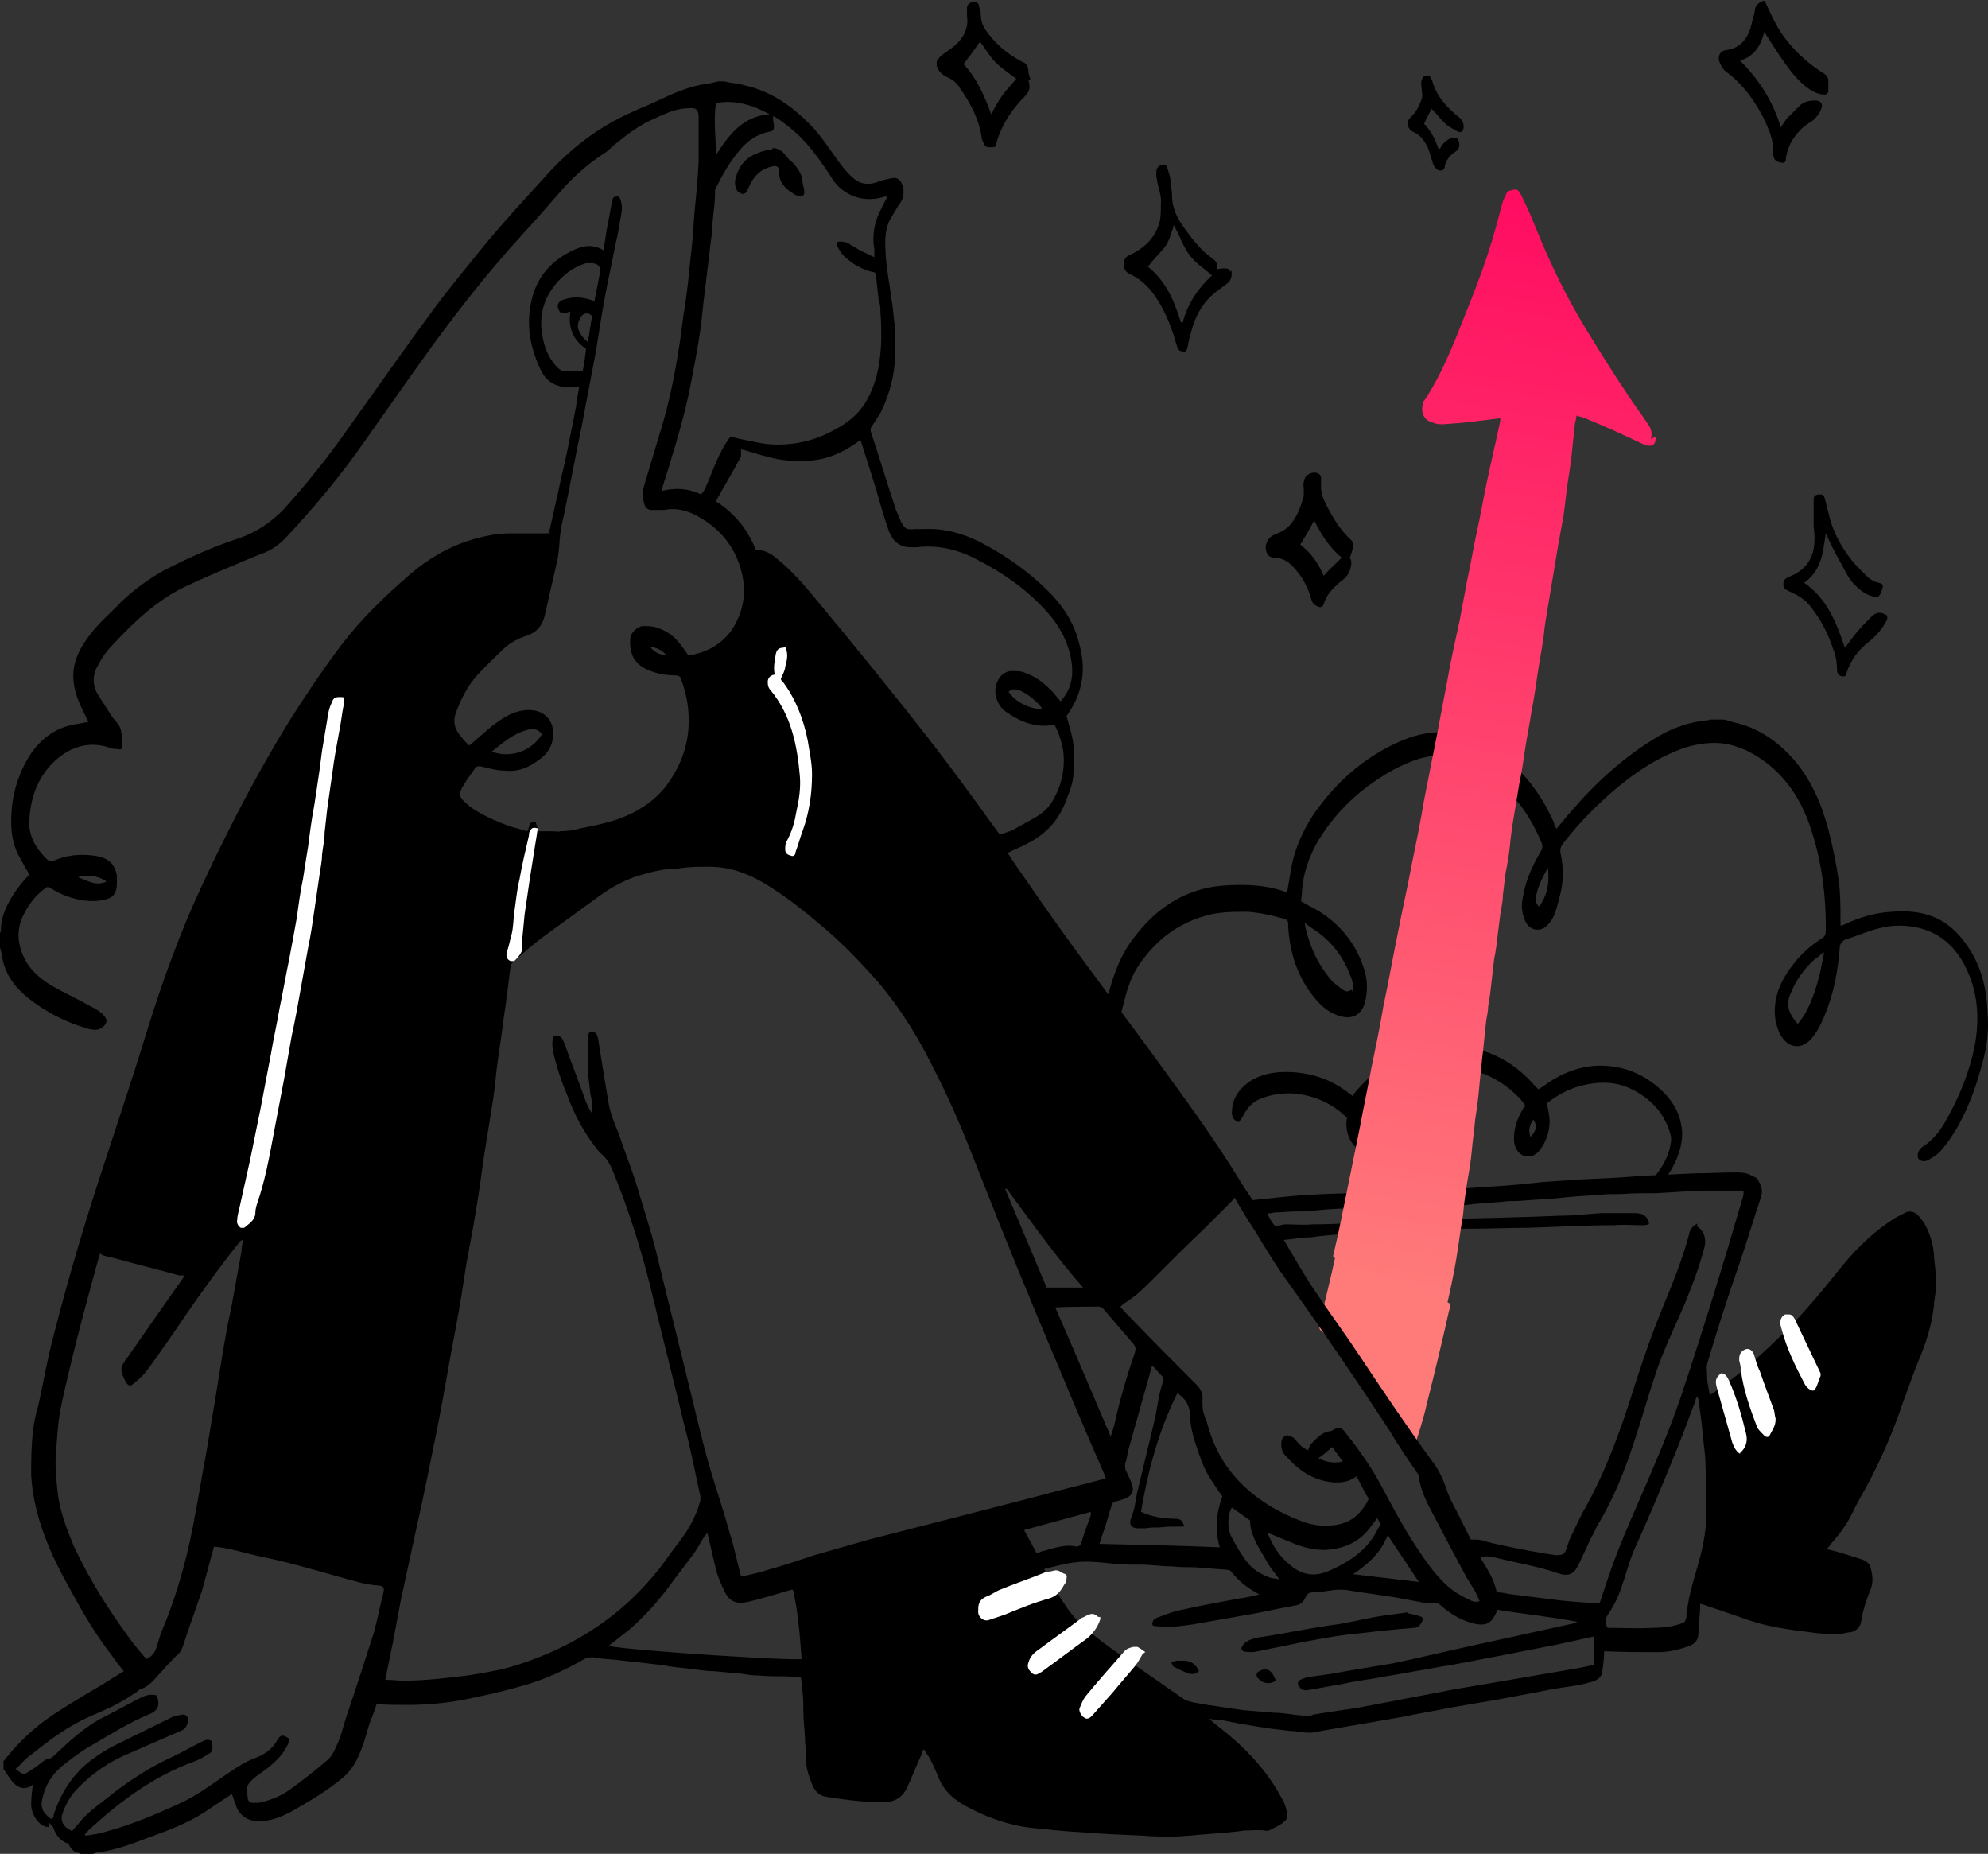
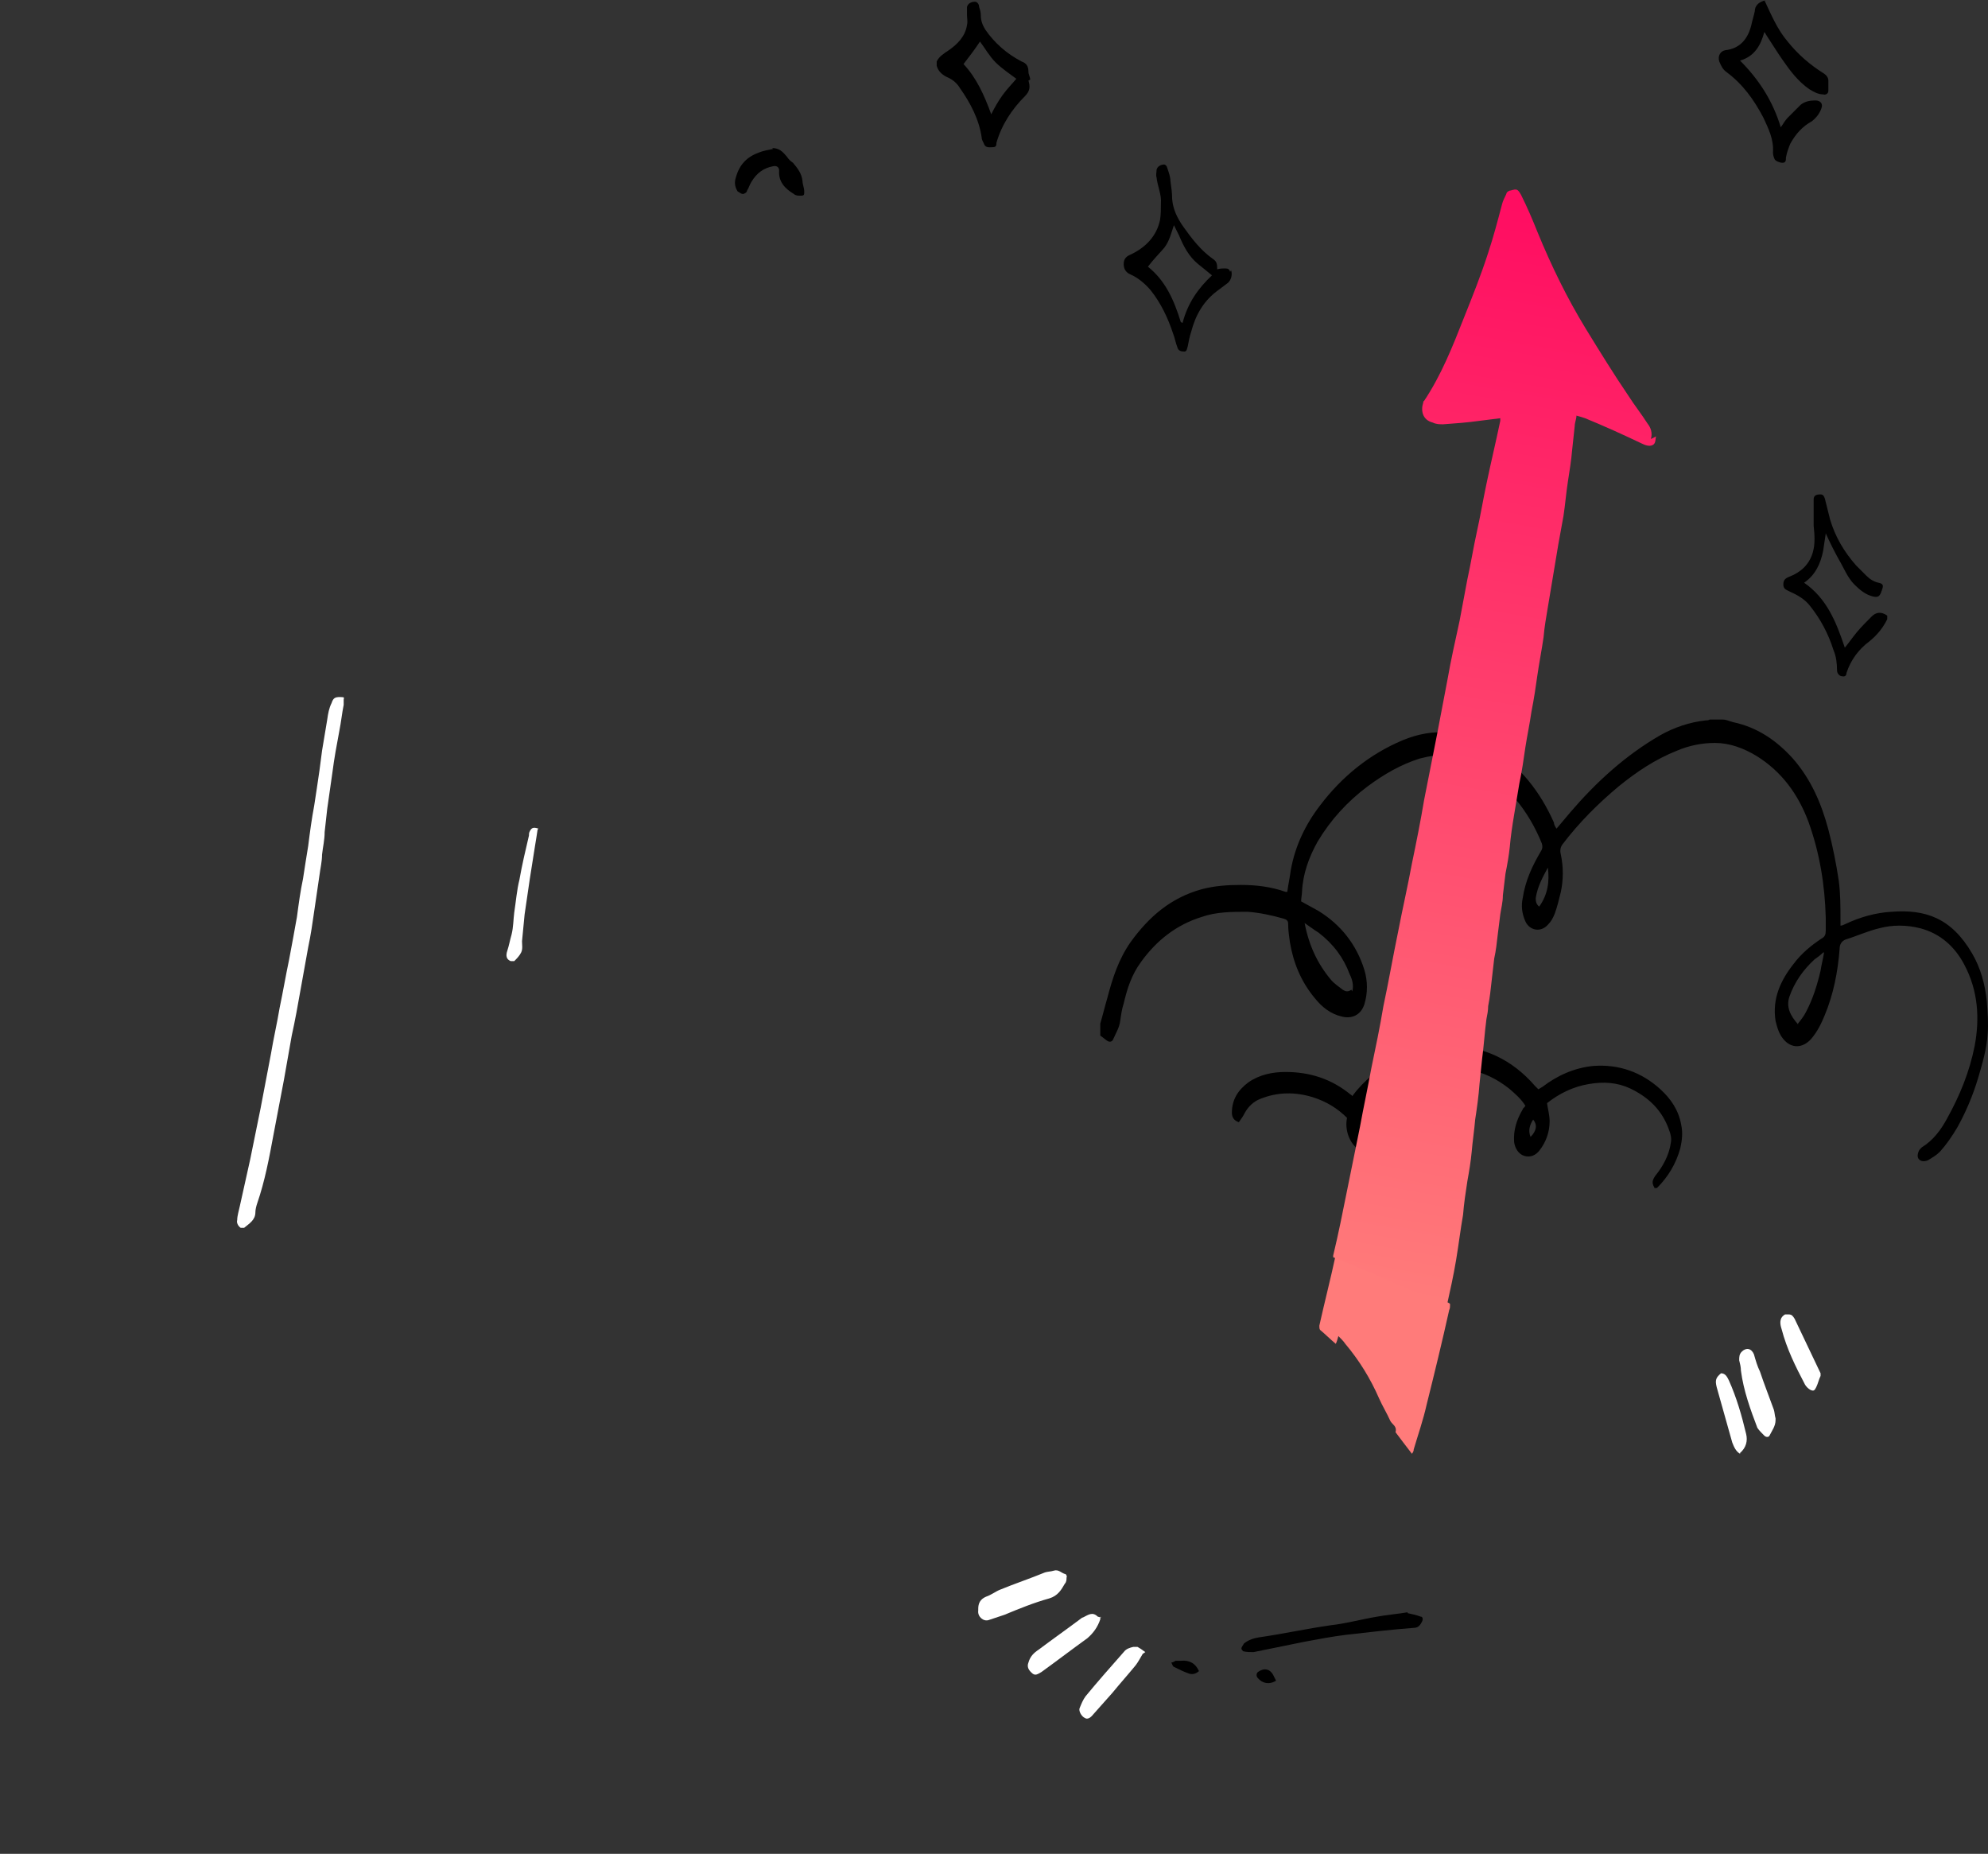
<svg xmlns="http://www.w3.org/2000/svg" id="Calque_2" width="229.64" height="214.1" viewBox="0 0 229.64 214.1">
  <rect x="0" y="0" width="229.64" height="214.1" fill="#333333" stroke="none" />
  <defs>
    <linearGradient id="Dégradé_sans_nom" x1="160.07" y1="64.63" x2="182.37" y2="191.12" gradientTransform="translate(0 213.89) scale(1 -1)" gradientUnits="userSpaceOnUse">
      <stop offset="0" stop-color="#ff7b7a" />
      <stop offset="1" stop-color="#ff0b61" />
    </linearGradient>
  </defs>
  <g id="Calque_2-2">
    <g id="_Layer_">
      <path d="M203.8,0c.8,1.7,1.5,3.4,2.7,4.8,1.2,1.5,2.6,2.7,4.2,3.7.3.2.5.5.5.8v1.2c0,.3-.3.5-.6.4-.6,0-1.1-.3-1.6-.6-1.3-.9-2.2-2.1-3.1-3.4-.7-1-1.3-2-1.9-2.9,0,0-.1-.2-.2-.3-.4,1.5-1.1,2.8-2.8,3.3,2.2,2.2,3.8,4.7,4.7,7.7.3-.4.5-.8.8-1.1l1.5-1.5c.5-.4,1.1-.5,1.7-.5s.9.4.7.9c-.2.6-.6,1.1-1.1,1.5-1.1.6-1.9,1.5-2.5,2.6-.2.5-.4,1-.5,1.6,0,.3,0,.6-.4.6-.3,0-.8-.2-.9-.4-.1-.2-.2-.5-.2-.8.1-1.5-.5-2.7-1.1-4-1.1-2.1-2.4-3.9-4.3-5.3-.4-.3-.6-.7-.8-1.2-.2-.6.1-1.2.7-1.3,1.7-.2,2.6-1.3,3-2.9.1-.5.3-1.1.4-1.6,0-.6.4-1,1-1.2h.2l-.1-.1Z" />
      <path d="M119,9.2c0-.3-.2-.6-.2-.9,0-.6-.2-1-.8-1.2-1.7-.9-3.1-2.1-4.2-3.7-.3-.5-.5-1-.5-1.6,0-.4-.1-.7-.2-1,0-.3-.2-.6-.5-.6-.4,0-.8.2-.9.6v.9c0,.4.1.8,0,1.2-.2,1.3-1.1,2.2-2.1,2.9-.6.4-1.1.7-1.4,1.3v.5c.2.7.7,1.1,1.4,1.4.6.3,1,.7,1.3,1.2,1.2,1.7,2.2,3.6,2.5,5.7,0,.3.2.5.3.8.2.4.6.3,1,.3s.4-.3.4-.5c.6-2.1,1.8-3.9,3.3-5.4.6-.6.6-1.1.4-1.8h0l.2-.1ZM115.8,11c-.5.7-.9,1.4-1.3,2.2-.8-2.2-1.7-4.2-3.2-5.8.7-.9,1.3-1.7,1.9-2.6.6.8,1.1,1.7,1.8,2.4.7.7,1.6,1.3,2.4,1.9-.5.6-1.1,1.2-1.6,1.9h0Z" />
      <path d="M218.1,71.3c-.5,1.1-1.2,2-2.2,2.8-1.2.9-2.1,2.1-2.6,3.6,0,.2-.1.5-.5.4-.3,0-.6-.3-.6-.7,0-.8-.1-1.6-.4-2.3-.6-1.9-1.5-3.6-2.7-5.1-.6-.8-1.5-1.3-2.4-1.7-.4-.2-.7-.3-.7-.8s.2-.7.7-.9c1.3-.5,2.3-1.4,2.7-2.8.3-1,.2-2.1.1-3.1v-3c0-.5.3-.6.8-.6.3,0,.4.2.5.5.2.8.4,1.6.6,2.4.6,2,1.6,3.7,3,5.3.4.4.8.8,1.2,1.2.4.4.9.7,1.4.8.5.1.6.3.4.8,0,.1-.1.2-.1.3-.2.5-.4.6-.9.5-.9-.2-1.6-.8-2.2-1.4-.8-.8-1.2-1.9-1.8-2.9-.5-.9-1-1.9-1.5-3-.1.7-.2,1.3-.3,2-.3,1.5-.9,2.8-2.2,3.7,2.6,1.8,3.7,4.5,4.7,7.5.5-.6.9-1.2,1.4-1.8.5-.6,1.1-1.2,1.7-1.8.5-.5,1.1-.6,1.8-.1v.4h0l.1-.2Z" />
      <path d="M142.1,31.4c-.1-.3-.2-.4-.6-.4-.3,0-.5,0-.9.1,0-.5,0-.9-.5-1.2-1.4-1-2.4-2.3-3.4-3.7-.7-1-1.2-2-1.3-3.2,0-.7-.1-1.4-.2-2.1,0-.5-.2-1-.4-1.6,0-.1-.2-.3-.3-.3-.4,0-.8.2-.9.6,0,.3-.1.6,0,.9.1,1,.6,2,.5,3,0,.6,0,1.3-.1,1.9-.4,1.9-1.7,3.2-3.4,4-.5.2-.8.5-.8,1.1s.3,1,.8,1.2c.9.4,1.7,1.1,2.3,1.8,1.2,1.5,2,3.2,2.6,5,.2.5.3,1.1.5,1.6.1.4.4.5.8.5.3,0,.3-.3.4-.6.1-.5.2-1.1.4-1.7.5-1.9,1.4-3.5,3-4.7.4-.3.8-.6,1.2-.9.4-.3.6-1,.4-1.5h0l-.1.2ZM136.4,37.2c-.8-2.6-1.8-4.8-3.8-6.4.6-.8,1.3-1.5,1.9-2.2.6-.8.8-1.7,1.1-2.6.2.4.4.8.6,1.2.5,1.2,1.1,2.4,2.2,3.3.5.4,1,.8,1.6,1.3-1.6,1.5-2.8,3.2-3.4,5.5h0l-.2-.1Z" />
-       <path d="M155.9,64.5c.1-.3.2-.6.3-.9.1-.5.2-1-.2-1.3-1.1-1-1.9-2.3-2.6-3.6-.4-.8-.9-1.7-.8-2.7v-.8c0-.2-.1-.4-.3-.5-.5-.3-1.4,0-1.6.6-.1.3-.2.7-.1,1v1c-.3,1.1-.7,2.2-1.4,3.1-.5.7-1.3,1.1-2.1,1.4-.6.3-.9.9-.9,1.5.1.7.3,1.1,1.1,1.1,1.3.1,2,.9,2.7,1.8s1.2,2,1.5,3.1c.1.4.5.7.9.8s.5-.3.6-.6c.4-1.1,1.3-1.9,2.2-2.6.6-.5.8-1.1.9-1.8,0-.3,0-.6-.4-.8l.2.2ZM152.9,66.5c-.6-1.4-1.4-2.6-2.7-3.6.6-1,1.1-1.8,1.6-2.8.8,1.6,1.8,3.2,3.2,4.3-.7.7-1.4,1.3-2.1,2.1h0Z" />
-       <path d="M165.4,12.5c-.3.6-.6,1.1-.9,1.8.8.8,1.3,1.8,1.7,3,.2-.2.3-.4.4-.6.4-.4.7-.7,1.3-.8.4,0,.5.1.6.4.2.6,0,1-.5,1.3-.6.4-.9.9-1.1,1.5,0,.3-.1.6-.5.6s-.6-.3-.8-.6c-.2-.6-.4-1.3-.6-1.9-.4-.9-.9-1.6-1.8-2-.7-.4-.8-1.2-.2-1.7.6-.6.9-1.2,1.2-2,.2-.5,0-1,0-1.5-.1-.5,0-.9.3-1.2h.7c0,.2.1.3.2.4.5,1.9,1.7,3.2,3.2,4.4.4.3.6,1,.4,1.4-.1.3-.4.3-.6.2-.5-.3-1-.5-1.4-.9-.5-.4-.9-1-1.4-1.5,0,0-.1-.1-.2-.2h0v-.1Z" />
      <path d="M167.5,150.6v.1c0,.2,0,.4-.1.6-.8,3.6-1.7,7.3-2.6,10.9-.4,1.8-1,3.5-1.5,5.2,0,.1,0,.2-.2.5-.7-.9-1.3-1.7-1.9-2.5.2-.7-.4-.9-.6-1.3-.4-.9-.9-1.7-1.3-2.6-1-2.3-2.3-4.4-3.9-6.3-.2-.3-.5-.6-.8-.9-.1.4-.2.7-.3.9-.6-.5-1.2-1.1-1.8-1.6-.1-.1-.1-.3-.1-.5.6-2.7,1.3-5.4,1.9-8.2,1.5.4,3,1.1,4.4,1.7,2.9,1.2,5.8,2.5,8.7,3.9h0l.1.1Z" fill="#ff7b7a" />
      <path d="M127.1,118.2c.3-1,.5-1.9.8-2.9.6-2.3,1.3-4.5,2.7-6.5,2.1-2.9,4.6-5.1,8.2-6.1,1.5-.4,3-.5,4.5-.5,1.8,0,3.5.2,5.2.8h.2c.1-.8.3-1.7.4-2.5.5-2.8,1.7-5.3,3.4-7.5,2.5-3.3,5.7-5.9,9.5-7.5,3.6-1.5,7-1.2,10.3.9s5.6,5,7.2,8.6c0,.2.1.4.3.7.6-.7,1.1-1.3,1.6-1.9,3-3.5,6.4-6.6,10.4-8.9,1.6-.9,3.4-1.5,5.2-1.7.2,0,.3,0,.5-.1h1.5c.4,0,.8.2,1.2.3,2.8.6,5,2.1,6.9,4.2,2.1,2.4,3.3,5.2,4.1,8.2.5,1.9.9,3.9,1.2,5.9.2,1.5.2,3,.2,4.5v.7c.2,0,.4-.1.6-.2,1.7-.8,3.5-1.3,5.3-1.4,3.9-.3,6.9.7,9.3,4.8,1,1.7,1.5,3.6,1.7,5.5.1,1.3.2,2.6.1,3.8-.1,1.7-.6,3.4-1.1,5.1-.6,2-1.4,3.9-2.4,5.7-.6,1-1.2,1.9-2,2.8-.4.4-.9.7-1.4,1-.5.2-.9.1-1.1-.2-.2-.3,0-.9.2-1.1l.2-.2c1.3-.8,2.2-2,2.9-3.3,1.5-2.7,2.6-5.4,3.2-8.4.6-3.2.4-6.4-1.2-9.4-1.1-2.1-2.8-3.6-5.1-4.2-1.6-.4-3.2-.4-4.7,0-1.3.3-2.6.9-3.9,1.3-.5.2-.7.6-.7,1.1-.2,2.6-.7,5.2-1.7,7.6-.4,1-.9,2-1.6,2.8-1,1.1-2.3,1.1-3.2,0-.5-.6-.7-1.3-.9-2.1-.4-2.6.6-4.7,2.1-6.6.9-1.2,2-2.1,3.2-2.9.4-.2.5-.5.5-.9v-1.5c-.1-3.8-.7-7.5-2-11.1-1.2-3.2-3.1-5.8-6-7.6-1.5-.9-3.1-1.5-4.8-1.5-1.5,0-3,.3-4.4.9-2.5,1-4.6,2.4-6.7,4.1-2.4,2-4.6,4.2-6.5,6.7-.3.4-.3.8-.2,1.2.3,1.4.3,2.9,0,4.3-.2.8-.4,1.7-.7,2.5-.2.5-.4.9-.8,1.3-.8.9-2.1.7-2.6-.4-.4-.9-.5-1.8-.3-2.7.3-2,1.1-3.7,2.1-5.4.2-.3.2-.6.1-.9-1.5-3.7-3.9-6.7-7.3-8.8-1-.6-2.1-1.1-3.3-1.3-1.2-.2-2.3,0-3.5.3-2.2.7-4.1,1.8-6,3.2-2.4,1.8-4.3,3.9-5.8,6.4-1,1.8-1.7,3.7-1.8,5.8,0,.3-.1.7-.1,1.1.7.4,1.3.7,2,1.1,2.6,1.6,4.4,3.9,5.3,6.8.4,1.3.4,2.7,0,4-.4,1.2-1.4,1.7-2.6,1.4-1.3-.3-2.3-1.1-3.1-2.1-1.6-1.9-2.5-4.1-2.9-6.5-.1-.7-.2-1.4-.2-2.1,0-.4-.2-.5-.5-.6-1.4-.4-2.8-.7-4.2-.8-1.8,0-3.6,0-5.3.6-2.9.9-5.2,2.7-7,5.2-1.1,1.5-1.6,3.1-2,4.8-.2.6-.3,1.3-.4,2-.1.8-.5,1.4-.8,2.1-.1.3-.4.4-.7.2-.3-.2-.5-.4-.8-.6v-.9h0v-.5ZM156.2,114.5c.2-.7,0-1.4-.3-2-.7-1.9-1.9-3.5-3.6-4.8-.5-.3-1-.7-1.6-1.1.5,2.6,1.5,4.7,3,6.5.4.5.9.8,1.4,1.2.3.2.6.3,1,0h0l.1.2ZM207.7,118.2c.4-.5.7-.9.9-1.3.8-1.5,1.3-3.1,1.7-4.8.1-.7.3-1.4.4-2.1h-.1c-.3.3-.7.6-1,.8-1.3,1.2-2.3,2.6-2.9,4.3-.4,1.2.1,2.2,1,3.2h0v-.1ZM177.8,104.7c1-1.4,1.2-2.9,1-4.5-.6,1.1-1.2,2.2-1.4,3.5,0,.3,0,.7.4,1h0Z" />
      <path d="M191.2,137.3c-.4-.6-.4-.9,0-1.5.9-1.1,1.6-2.4,1.8-3.8.1-.5,0-1-.2-1.5-.8-2.3-2.4-3.8-4.5-4.8-1.5-.7-3.1-.8-4.8-.5-1.8.3-3.4,1.1-4.8,2.2.1.7.3,1.4.3,2.1,0,1.2-.4,2.4-1.2,3.4-.4.5-1,.8-1.7.6s-1.1-.9-1.2-1.6c-.1-1.4.3-2.6,1-3.8,0-.1.2-.2.3-.4-.5-.8-1.2-1.4-1.9-2-1.4-1.1-3-1.9-4.8-2.2-1.3-.2-2.6-.2-3.9,0-2,.4-3.9,1-5.6,2.1-.9.6-1.7,1.3-2.3,2.2.4.6.8,1.1,1.1,1.7.6.9.6,1.9,0,2.8-.6,1.1-.9,1.1-1.8.5-1.1-.7-1.7-2.3-1.4-3.7-1.1-1.1-2.4-1.9-4-2.4-2-.6-4-.6-6,.2-.8.3-1.4.9-1.8,1.6-.2.4-.4.7-.7,1.1-.6-.2-.8-.6-.8-1.1,0-1.5.7-2.6,1.9-3.5,1.3-.9,2.8-1.2,4.3-1.2,2.8,0,5.3.8,7.5,2.6,0,0,.2.1.2.2,1.4-1.9,3.1-3.2,5.1-4.2s4-1.6,6.2-1.6c3.9,0,7.2,1.6,9.8,4.6.1.1.2.2.4.4.2-.1.3-.2.5-.3,1.7-1.3,3.7-2.2,5.9-2.4,2.9-.2,5.5.7,7.7,2.7,1.2,1.1,2.1,2.4,2.4,4.1.2.9.1,1.8-.1,2.7-.5,1.8-1.4,3.3-2.7,4.6h-.3l.1.1ZM176.8,131.3c.7-.7.8-1.4.3-2-.4.6-.6,1.3-.3,2Z" />
-       <path d="M84.1,9.5c.7.1,1.4.2,2.1.4,2.9.7,5.2,2.3,7.3,4.4,1.3,1.3,2.3,2.9,3.4,4.4.5.7,1.1,1.4,1.7,1.9.8.7,1.8.8,2.8.4.5-.2,1-.3,1.5-.4.8-.2,1.2.2,1.4,1,.2.8,0,1.5-.5,2.1-.3.5-.6,1-.9,1.5-.7,1.2-.7,2.6-.6,3.9,0,1,.2,2,.3,2.9.2,1.1.3,2.2.5,3.3.1.9.2,1.9.3,2.8v2.7c0,2.3-.6,4.6-1.6,6.7-.3.6-.7,1.1-1,1.6-.2.2-.3.5-.2.8,1,3,1.9,6,2.9,9,.2.5.4.9.6,1.4.4.8.7.9,1.6.8h1.1c2.3-.1,4.4.5,6.4,1.5,3.1,1.6,5.9,3.6,8.3,6.1,1.6,1.7,2.7,3.6,3.2,5.8.6,2.2.5,4.3-.4,6.3-.3.7-.7,1.3-1.1,1.9.3,1.1.7,2.3.8,3.4.1,1,0,2.1,0,3.1,0,1.1-.4,2.1-.8,3.1-.8,2.3-2.3,4-4.5,5.1-.7.4-1.5.7-2.3,1.1.7,1.1,1.4,2.1,2.1,3.1,4.3,6.3,8.9,12.4,13.5,18.6,3.5,4.8,7,9.5,10.2,14.5.8,1.3,1.6,2.6,2.5,3.9,2.1-.2,4.3-.5,6.4-.6,3-.2,6-.2,9-.3,2.3,0,4.6-.2,6.8-.3,1.9-.1,3.9-.3,5.9-.4,1.8-.1,3.6-.3,5.5-.5,1.5-.1,3-.2,4.5-.3,2.3-.1,4.5-.2,6.8-.4,2.1-.1,4.2-.2,6.2-.3,1.6,0,3.1-.1,4.7-.1.6,0,1.1,0,1.7.3.3.2.7.2.9.6.3.6.6,1.2.3,2-.9,2.7-1.7,5.4-2.6,8-1.3,3.7-2.5,7.5-3.6,11.2-.1.5,0,1.1,0,1.6,0,.6.2,1.3.3,2,.4-.2.7-.4,1-.7,2.8-1.9,5.3-4.3,7.7-6.6,2.4-2.4,4.5-5,6.6-7.6,1.8-2.2,3.8-4.1,6.2-5.6.4-.2.8-.4,1.2-.6.5-.2,1,0,1.3.3s.6.7.8,1c.6,1.1,1,2.3,1.1,3.6,0,.8.2,1.6.2,2.4v1.6c0,.6-.2,1.2-.2,1.8-.2,1.9-.7,3.7-1.4,5.5-.8,1.9-1.5,3.9-2.2,5.8-1.1,3.3-2.5,6.5-4.1,9.5-.3.6-.7,1.2-1,1.8-.5.9-.9,1.9-1.5,2.8-.5.8-1.1,1.5-1.7,2.2-.1.2-.3.4-.5.6.4.1.8.2,1.2.3,1,.3,2,.6,2.9.9.5.2.9.5,1,1,.2.8.3,1.6,0,2.4-.5,1.2-.9,2.4-1.1,3.7-.1.7-.5,1.1-1.2,1.3-.4,0-.9.2-1.4.2-.9,0-1.7,0-2.6-.1-1.6-.2-3.2-.4-4.8-.7-2.2-.4-4.4-1.3-6.5-2-.7-.2-1.4-.5-2.1-.7,0,1.2-.2,2.2-.2,3.3,0,.8-.3,1.3-1.1,1.6-1.1.4-2.3.7-3.5.7-2.1,0-4.2,0-6.3-.1,0,.8-.1,1.5-.2,2.2,0,.7-.5,1.1-1.1,1.3-.7.2-1.5.4-2.2.5-1.4.2-2.7.4-4.1.7-1.6.3-3.2.6-4.8.9-1.8.3-3.5.6-5.3.9-1.9.4-3.8.7-5.7,1.1-1.7.3-3.5.6-5.2.9-1.8.3-3.5.6-5.2.9h-.4c-.7,0-1.4-.2-2.1-.2-.8-.1-1.7-.2-2.5-.3-1.9-.3-3.8-.6-5.6-1-.4,0-.8,0-1.2-.1.4.4.9.8,1.3,1.1,2.8,2.2,5.2,4.7,6.9,7.8.2.4.5.8.6,1.3.2.6.4,1.3-.2,1.7-.4.4-1,.6-1.5.9-.2.1-.5.2-.7.1-.8-.1-1.5,0-2.3,0-1.4.2-2.8.3-4.1.4-1.5.1-2.9.3-4.4.3-1.1,0-2.1,0-3.2-.1-2.4-.1-4.8-.2-7.2-.4-1.9-.1-3.8-.3-5.7-.5-2.7-.3-5.2-1.2-7.6-2.5-1.5-.8-2.7-1.9-3.3-3.6-.3-.7-.6-1.4-1-2.1-.2-.3-.4-.6-.6-.9-.1.2-.2.4-.2.5-.6,1.3-1.1,2.6-1.7,3.9-.6,1.3-1.6,1.8-3,1.7-.9,0-1.7,0-2.6-.1-1.2-.1-2.5-.3-3.8-.5-.7-.1-1.2-.6-1.5-1.2-.4-1-.8-2-.8-3.1,0-.6,0-1.3-.1-1.9,0-1.2-.2-2.4-.2-3.6,0-.8,0-1.6-.1-2.3,0-.6-.1-1.1-.2-1.7-.6,0-1.2-.1-1.8-.1-1,0-2.1,0-3.1-.1-.7,0-1.3-.1-1.9-.2-1.1-.1-2.2-.2-3.3-.3-1,0-1.9-.2-2.9-.3s-2-.2-3-.4c-.9-.1-1.8-.2-2.6-.3-.9-.1-1.8-.2-2.7-.3-.9-.1-1.8-.1-2.6-.3-.4,0-.8,0-1.1.2-2.1,1.2-4.2,2.2-6.5,2.9-2,.6-4,1.1-6,1.5-2.6.6-5.2.9-7.9.9-1.2,0-2.4,0-3.6-.1-.2.7-.5,1.4-.8,2.2-.3.9-.5,1.8-.8,2.6-.5,1.4-1.1,2.7-2.3,3.7-1.9,1.6-4,2.8-6.1,4-1.2.6-2.4,1.1-3.8,1-1,0-1.8-.5-2.3-1.4-.2-.5-.4-1.1-.6-1.7-.1,0-.3.2-.5.3-.9.6-1.8,1.2-2.7,1.8-2,1.3-4.2,2.1-6.4,2.9-1.8.7-3.7,1.4-5.6,1.7-.3,0-.6.1-.9.2h-1.5s0-.1-.1-.1c-.5-.1-.9-.4-1.1-.9,0,0-.1-.2-.2-.2-.8-.3-1.3-.9-1.6-1.7,0-.2-.3-.4-.5-.7v.3s0,.2-.1.2c-1.1,0-2-1.5-2-2.6,0-.8.1-1.6.2-2.3-1,.8-1.9.3-2.5-.5-.3-.4-.6-.9-.9-1.3v-.9c.3-.4.6-.7.9-1.1,1.6-1.8,3.4-3.4,5.5-4.7,1.7-1.1,3.4-2.1,5.1-3.1.8-.5,1.6-1,2.4-1.5-.5-.6-.9-1.1-1.3-1.7-1.8-2.3-3.3-4.8-4.7-7.4-2.4-4.2-4.4-8.6-4.7-13.5,0-1.7,0-3.3.2-5,.1-1,.3-2,.6-3,.6-2.6,1-5.2,1.7-7.8,1.8-7.1,3.9-14.1,6.2-21,1.6-4.9,3.2-9.7,4.7-14.6,1.8-5.8,3.9-11.6,6.5-17.1,3-6.4,6.2-12.6,9.9-18.6,1.9-3,3.9-6,6.1-8.9,2.3-3,5-5.6,7.9-8.1,2.1-1.8,4.5-3.2,7.2-4,1.4-.4,2.8-.7,4.2-.7h4c1.3,0,.4-.1.6-.3.1-.1.2-.4.2-.6.3-1.3.6-2.7.9-4,.3-1.5.7-3,1-4.5s.6-3,.9-4.5c.2-1,.3-2,.5-3h-.3c-1.9.2-3.4-.3-4.2-2.1-1.1-2.4-1.6-4.8-1.1-7.4.5-2.9,2.1-4.9,4.7-6.2,1.2-.6,2.4-.9,3.7-.1.2-1,.3-2,.5-3,.2-.9.3-1.7.5-2.6.1-.6.2-.6.8-.6.3.5.4,1.2.3,1.8-.2,1.2-.4,2.5-.7,3.7-.4,2.1-.9,4.3-1.3,6.5s-.7,4.4-1.1,6.6c-.5,2.6-1,5.3-1.5,7.9-.7,3.3-1.3,6.6-2,10-.2.9-.4,1.7-.5,2.6-.1.9-.1,1.8-.3,2.8-.5,2.2-1,4.4-1.5,6.6-.3,1.1-.9,1.8-2,2.2-1,.3-1.9.8-2.7,1.5-1,1-2.1,2-3,3-1.2,1.3-2,2.9-2.6,4.6-.3,1,0,1.8.6,2.5.2.2.3.4.4.5.2.2.4.4.6.6,1-.8,1.8-1.6,2.7-2.3,1.2-.9,2.5-1.8,4.2-1.8s2.8,1.1,2.8,2.7c0,1.1-.4,2-1.2,2.7-1.3,1.1-2.7,1.8-4.4,1.6-1,0-1.9-.3-2.8-.5-.3,0-.5,0-.6.2-.4.6-.9,1.2-1.3,1.9-.7,1.1-.6,1.5.4,2.3,0,0,.2.1.2.2,1.4,1,3,1.7,4.6,2.3.7.2,1.4.4,2.1.6.3-.4.1-1.2,1-1.1,0,.3.2.7.3,1.1h1.7c.3,0,.6.1.8,0,.7,0,1.5-.1,2.2-.3,1.9-.4,3.7-.7,5.5-1.5s3.4-1.9,4.6-3.5c1.9-2.6,2.8-5.4,2.5-8.7-.1-1.2-.4-2.4-.8-3.5,0-.3-.3-.5-.7-.5-1.1,0-2.1-.2-3.1-.6-1.6-.7-2.2-1.8-2.1-3.6,0-.7.8-1.4,1.4-1.5.6,0,1.2,0,1.7.2,1,.3,1.9.9,2.6,1.8.3.4.7.9,1,1.4.2,0,.4,0,.6-.1,1.8-.4,3.3-1.3,4.4-2.8,1.8-2.7,1.8-5.6.6-8.4-.9-2-2.3-3.5-4.2-4.6-1.3-.8-2.7-1.2-4.2-.9h-1.4c-.5,0-.8-.3-.9-.8-.2-.7-.2-1.3,0-2,.6-2,1.2-4,1.8-6,1-3.2,1.7-6.5,2.2-9.8.3-1.6.4-3.2.7-4.8.3-2,.5-4,.7-6,.2-1.6.3-3.1.4-4.7.2-2,.4-4.1.5-6.1v-5.2c0-.8-.3-1.1-1.1-1-.8,0-1.7.2-2.4.5-1.2.5-2.4,1-3.5,1.7-1,.6-1.8,1.3-2.7,2-.4.3-.7.7-1.2,1-1.7,1.1-3.2,2.4-4.6,3.9-1.6,1.8-3.1,3.6-4.7,5.3-4.3,4.7-8.2,9.7-11.9,14.9-2.5,3.5-5,7.1-7.5,10.6-2.4,3.3-5.1,6.5-7.9,9.5-.9,1-1.9,1.7-3.1,2.1-.8.3-1.5.6-2.2.9-2.1.9-4.3,1.8-6.4,2.8-3.4,1.6-6.1,4.2-8.6,6.9-.6.6-1.1,1.3-1.5,2.1-.7,1.1-.8,2.3-.1,3.5.5.8,1.1,1.7,1.6,2.5.4.6,1,1,1.1,1.8.1.5.1,1.1.1,1.6s-.2.5-.5.4c-.3,0-.6,0-.8-.1-2.2-.8-4.2-.3-5.9,1-2.3,1.8-3.3,4.3-3.5,7.1-.2,1.9.7,3.5,2.1,4.8.2.2.4.2.7.1,1.4-.6,2.9-.8,4.5-.6,1.7.2,2.5.8,2.8,2.3v.9c0,1.1-.4,1.7-1.4,1.9-.8.2-1.6.2-2.4.1-1.4-.2-2.7-.7-3.8-1.4-.3-.2-.5-.2-.7,0-1.2.9-2,2-2.6,3.3-.8,1.8-.5,3.6.5,5.3.7,1.1,1.7,1.9,2.8,2.6,1.6.9,3.3,1.7,4.9,2.6.4.2.9.5,1.2.9.4.4.4.8,0,1.2-.4.4-.8.5-1.3.4-.4,0-.8-.2-1.2-.3-2.2-.7-4.3-1.8-6.2-3.3-1.5-1.2-2.6-2.6-3-4.5,0-.5-.2-.9-.3-1.4v-1.6c0-.1.1-.2.1-.3,0-1.4.5-2.6,1.2-3.8.6-1,1.3-1.9,2.1-2.7-.5-.8-.9-1.6-1.3-2.3-.9-1.8-.9-3.8-.7-5.7.2-1.8.8-3.6,1.7-5.2,1.3-2.3,3.2-3.8,5.8-4.2.4,0,.8-.2,1.3-.2-.3-.7-.6-1.3-.9-1.9-.4-.9-.7-1.8-.8-2.8-.2-1.9.5-3.5,1.6-5,1.1-1.6,2.6-2.8,3.9-4.2,1.5-1.4,3.1-2.6,4.9-3.6,2.9-1.5,5.8-2.8,8.9-3.8,1.9-.7,3.5-1.8,4.9-3.2,2.7-3,5.2-6.1,7.5-9.4,3.3-4.6,6.5-9.2,9.9-13.8,2-2.7,4.1-5.2,6.2-7.8,2.1-2.5,4.3-4.9,6.5-7.3,2.9-3.3,6.2-5.9,10.3-7.7.8-.4,1.7-.7,2.5-1.1,1.7-.8,3.4-1.6,5.3-2,.7-.1,1.3-.2,2-.4h.8l.4.1ZM127.8,170.9c-.1-.3-.2-.5-.3-.8-1.8-4.1-3.5-8.1-5.2-12.2-3.1-7.3-6.1-14.6-9-22-1.6-4.1-3.2-8.1-5.2-12-1.8-3.7-3.9-7.2-6.6-10.4-2.2-2.5-4.5-4.9-7.1-7-2-1.7-4.1-3.3-6.3-4.6-1.9-1.1-3.9-1.8-6.2-1.8-1.2,0-2.4,0-3.5.2-1.4,0-2.8.3-4.2.7-1.8.5-3.5,1.4-5,2.5-2.2,1.6-4.4,3.2-6.6,4.8-1.2.9-2.2,1.8-3.3,2.8-.1.1-.3.3-.3.4-.2,1.3-.3,2.5-.5,3.8-.1,1-.3,2-.4,3-.2,1.4-.4,2.8-.6,4.2-.2,1.4-.3,2.8-.5,4.2-.3,1.9-.6,3.8-.9,5.6-.3,1.8-.5,3.6-.8,5.5-.4,2.7-.9,5.3-1.4,8-.4,2.6-.8,5.2-1.3,7.8-.7,3.6-1.3,7.3-2,10.9-.8,4-1.6,8-2.5,12-.6,2.8-1.2,5.5-1.8,8.3-.3,1.6-.6,3.2-.9,4.8-.3,1.5-.6,2.9-.9,4.4.7,0,1.4.1,2.1.1,2.5,0,5-.3,7.4-.6,1.9-.3,3.8-.6,5.7-1.2,6.6-2.1,12.2-5.7,16.5-11.2.7-.9,1.3-1.8,2-2.7,1.2-1.5,2.2-3.2,2.7-5.1v-.5c-.6-2.7-1.1-5.4-1.8-8-1.3-5.4-2.7-10.9-4-16.3-1.1-4.4-2.5-8.8-4.2-13-.3-.8-.7-1.6-1.4-2.2-.2-.2-.5-.5-.7-.8-1.4-1.8-2.4-3.7-3.2-5.8-.7-1.7-1.3-3.4-1.7-5.2-.1-.6-.2-1.3.1-1.9.8-.1,1,.4,1.2.9.8,2.3,1.7,4.5,2.5,6.8.2.4.4.9.7,1.3,0-.8,0-1.5-.2-2.2-.1-1.1-.3-2.2-.3-3.3v-3c0-.3,0-.6.2-.9.7,0,.8,0,1,.8.2,1.3.4,2.6.6,3.8.2,1.2.4,2.4.6,3.6s.7,2.4,1.2,3.6c.6,1.8,1.3,3.6,1.9,5.4.8,2.7,1.7,5.4,2.4,8.2,1.4,5.7,2.8,11.4,4.2,17.1.6,2.5,1.2,5,1.9,7.5.8,2.7,1.7,5.3,2.4,7.9.5,1.5.8,3.1,1.2,4.6,0,.3.2.4.5.3.9-.2,1.8-.4,2.7-.7,1.8-.5,3.6-1.1,5.4-1.7,2.1-.6,4.2-1.2,6.3-1.8,6.2-1.6,12.5-3.2,18.7-4.8,2.9-.8,5.8-1.5,8.8-2.3h0l-.1.2ZM196,141.6c.9.6,1.1,1.5.9,2.4-.6,2.3-1.4,4.4-2.3,6.6-1.2,2.8-2.6,5.6-3.5,8.5-.8,2.4-1.5,4.9-2.3,7.3-1.1,3.4-2.4,6.7-4.3,9.8-.2.4-.4.9-.7,1.4-.5,1.1-1,2.1-1.5,3.2-.5,1-1.2,1.3-2.3.9-2.3-.8-4.8-1.2-7.2-1.8-.6-.1-1.2-.3-1.8,0,.8,1.3,1.6,2.5,1.9,4,.5,0,1,.1,1.5.2,1.6.2,3.2.4,4.8.6,1.4.2,2.8.3,4.3.4h1.3c.3-.9.6-1.8.9-2.7,1.1-3.3,2.5-6.5,3.9-9.7,1.6-3.7,3.2-7.4,4.5-11.2,2.6-7.8,5-15.6,7.3-23.5v-.5h-3.7c-2.1,0-4.3.2-6.4.3-1.4,0-2.7,0-4,.1-.9,0-1.8,0-2.6.1-1.7.1-3.3.2-5,.4-1.5.1-2.9.2-4.4.3-.6,0-1.2,0-1.8.1-1.5.1-3,.2-4.5.4-1,0-1.9.1-2.9.1-1.9,0-3.9.2-5.8.2-3.1,0-6.2,0-9.3.4-1,0-2,0-3,.1-.4,0-.8,0-1.1.1-.1,0-.3,0-.5.1.3.6.6,1.1.9,1.4.5,0,.8-.2,1.2-.2,1.1,0,2.1.1,3.1,0,1.9,0,3.7-.1,5.6-.2,3-.1,5.9-.3,8.9-.4,4.7-.1,9.4-.2,14.1-.4,1.6,0,3.2-.2,4.8-.3h3.9c.8,0,1.4.3,1.6,1.2-.2.2-.5.2-.8.2-1.1,0-2.1-.1-3.2,0-3.4,0-6.7.2-10,.3-2.1,0-4.3.1-6.4.1-4.3,0-8.5.3-12.8.5-.6,0-1.3,0-1.9.1-1.3.1-2.7.2-4,.4-1,0-1.9.2-3.1.3,1.2,2,2.3,4,3.6,5.9,1.6,2.4,3.3,4.7,4.9,7.1,2.8,4.2,5.6,8.4,8.6,12.5.7.9,1.2,1.9,1.6,3,.3,1,.8,2,1.3,2.9.1.3.3.5.4.8.4.8.8,1.6,1.2,2.4.6,0,1.2,0,1.7.2.2.1.5.1.7.2,1.8.4,3.7.8,5.5,1.1.6.1,1.2.2,1.9.3.6,0,1,0,1.2-.6.2-.5.3-1,.5-1.4.6-1.2,1.1-2.4,1.8-3.6,2-3.6,3.5-7.5,4.8-11.4,1.2-3.8,2.4-7.5,3.9-11.2,1.2-2.9,2.4-5.8,3.2-8.8.1-.6.4-1,1-1.3h0l-.1.3ZM99.5,50.8c-.2.1-.4.2-.5.3-1.7,1.2-3.5,2-5.6,2.1-1.7.1-3.3,0-4.9-.5-1-.2-1.9-.6-2.9-.8v.5c0,.2,0,.4-.1.5-.9,1.7-1.9,3.3-2.8,5,2.2,1.4,3.7,3.3,4.6,5.6,1,0,1.7.4,2.3.9,1.5,1.2,2.7,2.5,3.9,3.9,2.9,3.5,5.8,7,8.6,10.5,3.4,4.2,6.7,8.4,9.9,12.8,1.2,1.6,2.3,3.2,3.5,4.8.5-.2.9-.3,1.4-.5.9-.5,1.8-1,2.7-1.5.7-.4,1.3-.9,1.8-1.6,1.2-1.9,1.7-4,1.4-6.2-.2-1-.5-2-1-2.9-2.1.4-3.9-.3-5.6-1.5-.9-.6-1.5-2-1.1-3.2.3-.9.9-1.5,1.8-1.5.6,0,1.2,0,1.7.3,1.2.4,2.1,1.2,3,2.1.3.4.6.7.9,1.1,1.2-1.3,1.5-2.8,1.3-4.4-.3-2.3-1.4-4.4-3.1-6.2-2.2-2.4-4.8-4.2-7.7-5.7-2.2-1.2-4.6-1.8-7.1-1.5h-.7c-1,0-1.8-.4-2.3-1.4-.2-.3-.3-.7-.4-1-.5-1.4-.9-2.9-1.3-4.3-.6-1.9-1.2-3.8-1.8-5.7h.1ZM84.4,50.5c.4,0,.7.1,1.1.2,1.1.2,2.2.5,3.3.6,2.6.2,5-.3,7.3-1.5,1.8-.9,3.3-2.1,4.2-3.9,1.1-2.1,1.4-4.3,1.5-6.6,0-1.1,0-2.1-.1-3.2,0-.5,0-.9-.2-1.4-.1-.9-.2-1.9-.3-2.8,0-.3-.1-.5-.5-.5-1-.3-1.9-.7-2.7-1.4-.6-.4-1-1-1.3-1.6-.2-.4,0-.5.4-.5s.8.1,1.2.4c.4.2.8.5,1.2.7.5.2,1,.5,1.5.7v-.9c-.3-1.6,0-3.2.8-4.7.2-.5.5-.9.7-1.4-.3,0-.4,0-.6.1-1.6.4-3.1.2-4.5-.8-.7-.5-1.2-1.2-1.6-1.9-1.3-1.9-2.6-3.8-4.5-5.3-.6-.5-1.2-1-2-1.4,0,.4,0,.7.1,1,0,.6,0,.7-.5.8-1.5.3-2.6,1.1-3.5,2.2-1.2,1.4-2,2.9-2.8,4.5v.3c0,1.2-.2,2.4-.3,3.6,0,1-.2,2-.3,3-.2,1.7-.4,3.3-.6,5-.2,1.4-.3,2.9-.5,4.3-.3,2.1-.7,4.1-1.1,6.2-.7,3.7-1.8,7.2-2.9,10.8-.2.5-.3,1-.5,1.6,1.7-.4,3.1-.3,4.6.4.2-.3.4-.5.5-.8.9-2,1.5-4.1,2.9-5.9h0v.1ZM24.7,178.4v.3c-.5,1.7-.9,3.4-1.4,5.1-.7,2.1-1.5,4.2-2.2,6.4-.2.5-.4.8-.8,1.1-.5.5-1,1-1.5,1.6-.8.8-1.4,1.8-2.6,2.2-.1,0-.3.2-.4.3-.8.5-1.5,1-2.3,1.4-1.3.7-2.7,1.2-4.1,1.9-2.2,1.1-4.1,2.6-6,4.1-.6.4-1,1-1.6,1.5.3.2.5.4.7.5.1,0,.3.1.5,0,.7-.4,1.4-.9,2-1.4.2-.1.4-.3.6-.3.3,0,.5-.2.7-.4,1.7-1.6,3.5-3.3,5.7-4.4,1.4-.7,2.8-1.5,4.2-2.2.6-.3,1.2-.5,1.9-.3.4,1,.2,1.7-.7,2.1-2.4,1-4.5,2.3-6.7,3.6-1.1.6-2.2,1.4-3.2,2.2-1.2.9-2.1,2.1-2.5,3.6-.4,1.3-.2,1.9.8,2.7l.2.1c0-.1.2-.2.2-.3v-.2c.8-2.5,2.2-4.7,4.3-6.3.8-.6,1.7-1.2,2.7-1.7,2.2-1.1,4.5-2.2,6.7-3.3.4-.2.9-.2,1.3-.3.1,0,.3.1.4.2.3.5,0,1.3-.5,1.6-2.1.9-4.1,1.8-6.2,2.7-2.2.9-4.1,2.2-5.8,3.9-.9.9-1.5,1.9-1.9,3.1-.2.6,0,1.2.5,1.6.2.1.4.2.6.4.4-.5.8-.9,1.2-1.4,1.1-1.2,2.5-2.1,3.7-3.1,2.1-1.6,4.3-3,6.7-4.1,1.1-.5,2.1-1.1,3.1-1.6.5-.2.9-.6,1.5-.2,0,.5.2,1.1-.3,1.4-.5.3-1.1.7-1.7.9-4.7,1.7-8.6,4.6-12.2,7.9-.2.2-.3.4-.5.5,0,0,0,.1.1.2.7-.1,1.4-.2,2.1-.4,3-.8,5.9-2,8.7-3.3,1.8-.8,3.3-1.9,4.9-3,1.2-.8,2.4-1.7,3.7-2.2,1.1-.4,2.1-1,2.7-2.1.4-.7.7-.7,1.4-.2,0,.6-.4,1.1-.7,1.6-.8,1.1-1.9,1.9-2.9,2.6-.8.6-1.6,1.2-1.2,2.4,0,.6.2.8.6.8h.7c1.4-.3,2.6-.8,3.7-1.6,1.5-1.1,2.9-2.2,4.3-3.4.3-.3.5-.6.7-1,.3-.6.6-1.3.8-1.9.4-1.5.9-2.9,1.4-4.4.8-2.4,1.6-4.9,2.4-7.4.4-1.5.7-3.1,1.1-4.6.1-.6,0-.7-.6-.8-.7,0-1.4-.2-2-.3-3.8-1-7.5-2.2-11.4-3-2-.4-3.9-1.1-5.9-1.2h0l.3-.2ZM171,185.1c-.2-.5-.4-.9-.6-1.3-.4-.7-.9-1.4-1.3-2.2-1.2-2.2-2.4-4.5-3.6-6.8-.7-1.3-1.4-2.7-1.6-4.2,0-.2,0-.3-.2-.5-1.1-1.6-2.2-3.2-3.2-4.9-3.8-5.8-7.7-11.5-11.7-17.1-1.4-1.9-2.6-3.9-3.8-5.9-.8-1.2-1.6-2.5-2.4-3.9-.1.2-.2.3-.3.4l-3.4,3.4c-1.7,1.6-3.4,3.3-5,4.9-1.3,1.3-2.5,2.6-4,3.5-.2.1-.3.3-.5.4.5.6,1,1.1,1.5,1.6,2.4,2.5,4.9,5,7.3,7.4.5.5.8,1.1.7,1.8,0,.6,0,1.2.2,1.7.1.3.2.6.3.8.6,2.4,1.7,4.6,3.3,6.4,2.1,2.4,4.8,4,7.7,5.1,1.3.5,2.6.6,4,.4,1.7-.3,2.9-1.3,3.7-3-.5-.8-.9-1.7-1.4-2.6-1.1.8-2.2.8-3.4.6-2.1-.4-3.6-1.6-4.9-3.1-.3-.3-.4-.8-.4-1.2s.1-.8.5-1c.2-.1.8.1,1.1.4.4.6.9,1,1.5,1.3.1-.3.2-.6.4-.8.6-.6,1.1-1.2,2-1.4.1,0,.2,0,.4-.1.6-.4,1-.4,1.4.1,1.5,1.9,2.9,3.8,4.1,6,1.4,2.6,2.7,5.1,4.3,7.5,1.2,1.8,2.5,3.7,4.3,5,.6.4,1.2.7,1.8,1s.9.2,1.5,0h0l-.3.3ZM11.6,144.7c0,.1-.1.2-.1.2-1.1,4-2.2,8-3.2,12.1-.5,2.1-1,4.1-1.4,6.2-.2,1.3-.3,2.7-.4,4.1-.2,1.8,0,3.6.2,5.4.3,2,1,3.9,1.8,5.8,1.8,3.9,4.1,7.5,6.6,10.9.6.8,1.2,1.5,1.8,2.2.7-.3,1-.8,1.2-1.4.2-.7.4-1.4.7-2.1,1.8-4.3,3-8.9,3.8-13.5.4-2,.7-4.1,1.1-6.1.4-2.2.7-4.3,1.1-6.5.3-1.9.6-3.8.9-5.6s.6-3.5,1-5.3c.4-2.2.8-4.4,1.2-6.6,0-.4.1-.9.2-1.3-.2,0-.3.1-.4.2-2.8,3.5-5.4,7.2-7.9,10.9-1,1.4-2,2.9-3,4.2-.4.5-1,1-1.5,1.4-.3.2-.5.1-.7-.2s-.3-.6-.4-.8c-.2-.5-.3-1,.1-1.5.1-.2.2-.4.4-.6,2.1-3,4.2-6,6.3-9,.1-.1.2-.3.3-.5h-.6c-2.5-.7-5-1.3-7.5-2-.5-.1-1-.2-1.5-.4h0l-.1-.2ZM145.4,184.1c-1.3-.7-2.3-1.5-3.2-2.6,0-.1-.3-.2-.4-.2-1.3-.1-2.6-.2-3.8-.3-.9,0-1.7,0-2.6-.1-1.2,0-2.4-.2-3.6-.2h-1.3c-2,0-4-.5-6-.3-1.3.1-2.6.5-3.9.8.8,1.4,1.5,2.8,2.4,4.1.5.8,1.1,1.5,1.7,2.1,1.2,1.1,2.4,2.1,3.7,3,2.8,2,5.6,3.9,8.3,5.8.3.2.7.3,1.1.4.6.1,1.1.2,1.7.3,1.4.2,2.7.4,4.1.6,1.2.1,2.4.2,3.6.3,1,0,1.9.2,2.9.3.4,0,.7.1,1.1.1.2,0,.4-.2.6-.2,1.7-.3,3.4-.5,5.2-.8,3.7-.7,7.3-1.4,11-2.1,4.7-.8,9.4-1.6,14-2.4.7-.1,1.4-.3,2.1-.4v-3.3c-1.4.3-2.7.6-4.1.9-2,.4-4.1.8-6.1,1.2-2.1.4-4.2.8-6.3,1.2-1.4.2-2.8.5-4.1.7-1.5.3-3,.5-4.5.8-1.3.2-2.7.4-4,.7-1.3.2-2.7.5-4,.7-.4,0-.7,0-.9-.4-.3-.3-.2-.6.1-.8.2-.1.5-.2.8-.3,1.5-.2,3-.4,4.5-.7,1.8-.3,3.6-.6,5.4-.9,2.9-.6,5.7-1.3,8.5-1.9,4.1-.9,8.2-1.8,12.3-2.7.1,0,.3-.1.5-.2-3.2-.6-6.2-.9-9.3-1.4,0,.3-.1.4-.2.6-.4.8-.9,1.2-1.8,1.1-.3,0-.7-.1-1-.2-1.4-.4-2.6-1.2-3.6-2.1-.3-.2-.5-.2-.8-.2s-.7.1-1,0c-1.1-.2-2.1-.4-3.2-.6-1.8-.3-3.5-.5-5.3-.8-1-.2-2-.1-3.1.1-.4.1-.8.1-1.2.1s-.7.1-.9.6c-.2.4-.5.8-1.1.9-1.7.3-3.4.7-5.1,1-2.3.4-4.5.8-6.8,1.2-1.4.2-2.8.4-4.3.2-.4,0-.5-.2-.3-.6,0-.1.2-.2.3-.3,1-.4,2-.8,3.1-1,2.2-.5,4.4-.9,6.6-1.3.8-.1,1.6-.3,2.4-.5h-.2ZM70.3,190.1c3.5.6,21,1.7,22.3,1.5-.2-2.7-.4-5.4-1-8h-.2c-1.7.5-3.3,1-5,1.4-1.3.3-2.2,0-2.8-1.4-.3-.7-.6-1.3-.8-2-.4-1.5-.7-3-1.1-4.6-.1.2-.2.3-.3.4-.4.6-.7,1.2-1.1,1.8-1.1,1.5-2.2,2.9-3.3,4.4-1.3,1.7-2.7,3.2-4.3,4.6-.8.6-1.5,1.2-2.4,1.9h0ZM185.7,188h.2c1.6,0,3.3.1,4.9,0,1.1,0,2.3-.1,3.4-.5.4-.1.5-.3.6-.7,0-.7.2-1.5.3-2.2.3-1.4.7-2.7,1.1-4.1.6-2.1,1-4.3.9-6.5,0-1.6,0-3.2-.1-4.9,0-1.1-.2-2.2-.3-3.3-.1-1.4-.3-2.7-.5-4.1,0-.1,0-.2-.2-.4-.1.3-.2.4-.2.6-.9,2.4-1.8,4.8-2.8,7.2-1.3,3.2-2.7,6.5-4.1,9.6-1.1,2.4-1.4,5-2.8,7.2-.2.3-.4.6-.6,1v.7h0l.2.4ZM136.8,176.3h-.7c-.7,0-1.4,0-2.1.1-.6,0-1.1,0-1.7.1h-.9c-.6,0-1-.4-.8-1s.4-1.1.5-1.7c.1-.6.2-1.3.4-2,.6-2.5,1.2-5,1.8-7.5.4-1.6.5-3.3,1.1-4.9,0-.1,0-.3-.1-.4-.4-.4-.8-.9-1.2-1.3,0,.1-.1.2-.1.3-.9,3.2-1.8,6.4-2.7,9.6-.1.4-.1.9-.3,1.3-.1.3,0,.5,0,.8.2.4.4.9.6,1.3.5,1.1.3,1.7-.7,2.1-.3.1-.6.2-1,.3-.3,0-.4.2-.5.5-.3.9-.5,1.7-.8,2.6-.2.6-.4,1.1-.6,1.8,4.7.1,9.3.2,13.9.4-.6-2-.4-4,.3-5.9-.4-.5-.7-1-1.1-1.6-1.1-1.5-1.6-3.3-2.2-5.1-.2-.8-.4-1.5-.4-2.3,0-1.2-.4-2.2-1.5-2.9-2.2,4.4-3.4,9-4.2,13.7,1.3.6,2.7.8,4,.8.4,0,.7.1.9.6h0l.1.3ZM121.9,151c2.2,5,4.3,10,6.4,14.9.2-.6.4-1.2.5-1.7.6-2.7,1.4-5.4,2.3-8,.1-.4.1-.6-.1-.9-1.2-1.4-2.4-2.8-3.6-4.2-.1-.1-.3-.2-.5-.2-1.7,0-3.3,0-5.1.1h.1ZM65.9,36c-.2,0-.4.1-.6.2-.4,0-.6,0-.8-.5-.2-.5,0-.9.6-1.1,1.2-.4,2.4-.3,3.6.2v-.2c.2-1,.4-2,.6-3.1.1-.6-.1-1-.8-1.1h-.8c-1.4.4-2.6,1.3-3.5,2.4-1.5,1.8-2,3.9-1.5,6.2.2,1.1.6,2.1,1.3,3,.4.5.8.9,1.4.9h1.9c.2-.9.3-1.8.4-2.6-1.6-1.1-2.1-2.6-1.8-4.4h0v.1ZM159.1,175.3c-.3.4-.6.8-.9,1.2-1.3,1.7-3.1,2.4-5.2,2.5-1.3,0-2.5-.3-3.7-.8-1-.4-1.9-.8-2.9-1.2.6,1.5,1.4,2.8,2.7,3.8,1.3,1.1,2.7,1.3,4.2.7,2.4-1,4.6-2.4,5.8-4.8.1-.2.3-.5.4-.7-.1-.2-.3-.4-.4-.7h0ZM125.2,148.8c-3.2-3.6-6-7.6-8.9-11.5h-.2c1.6,3.8,3.2,7.6,4.8,11.4h4.3v.1ZM119.9,179.3c.1,0,.2,0,.3-.1,1.3-.3,2.6-.9,4.1-.6.3,0,.5-.1.6-.4.3-1.1.7-2.1,1.1-3.2v-.4c-2.6.7-5.1,1.4-7.7,2.1.5.9.9,1.7,1.4,2.6h.2ZM142.3,174.1c-.5.8-.6,2.4,0,3.5.5.9,1,1.8,1.6,2.6.7,1,1.7,1.6,2.8,2,.3.1.7.1,1.1.2-.6-.8-1.2-1.5-1.6-2.3-.8-1.4-1.8-2.8-1.8-4.5-.7-.5-1.4-1-2.1-1.5h0ZM156.3,181.8c2.6.3,5.1.6,7.6.9-1.2-1.8-2.4-3.6-3.6-5.4-.8,2-2.2,3.3-4,4.5h0ZM82.7,17.9c1.5-2.3,3.1-4.5,6.2-4.7-2-1.1-4-1.7-6.2-1.3-.3,2,0,4,0,6ZM62.6,84.8c-.4-.6-1-.7-1.7-.5-1.6.4-2.8,1.5-4.1,2.5,2.1.8,4.6,0,5.8-2ZM120.4,81.9c-.4-.8-1.9-1.9-2.7-2.2-.4-.1-.8-.2-1.2.2.8,1.2,2.5,2,3.9,2ZM68.4,36.5c-.3-.3-.6-.4-1-.2s-.8,1.2-.6,1.7c.2.6.6,1.1,1.1,1.5.2-1,.3-2,.5-3ZM153.9,167.1c-.6.5-1,.9-1.6,1.3.9.5,1.8.6,2.8.4-.4-.6-.8-1.1-1.3-1.8h0l.1.1ZM12.3,101.8c-1-.7-2.2-.8-3.3-.5,1.1.4,2.1,1.1,3.3.5ZM75.1,74.7c.5.7,1.2.9,1.9,1-.5-.6-1.1-.9-1.9-1Z" />
      <path d="M89.2,17.1c.8,0,1.2.4,1.7,1,.2.3.4.5.7.7.5.6,1,1.2,1.1,2.1,0,.4.2.8.2,1.2s0,.5-.4.5c-.3,0-.6,0-.8-.2-1-.6-1.8-1.4-1.7-2.7,0-.4-.3-.6-.7-.5-1.1.2-1.9.8-2.5,1.8-.2.3-.3.7-.5,1,0,.2-.3.4-.5.4s-.4-.2-.6-.3c-.3-.5-.4-1-.2-1.6.4-1.5,1.3-2.4,2.7-2.9.5-.2,1.1-.3,1.6-.4h0l-.1-.1Z" />
      <path d="M162.6,186.3c.4.1,1,.2,1.5.4.2,0,.3.2.2.5-.2.4-.4.8-1,.8-2.6.2-5.2.5-7.8.8-1.6.2-3.2.5-4.8.8-2,.4-3.9.8-5.9,1.2-.4,0-.8,0-1.2-.1,0,0-.2-.2-.2-.3,0-.2.2-.4.3-.6.5-.4,1.1-.6,1.7-.7,2.8-.4,5.5-1,8.3-1.4,1.8-.2,3.6-.7,5.4-1,1.1-.2,2.3-.3,3.5-.5h0v.1Z" />
      <path d="M138.6,192.9c-.4.4-.8.5-1.2.4-.6-.2-1.2-.5-1.8-.8-.1,0-.2-.3-.3-.5.2,0,.3-.1.5-.2h.6c1-.1,1.7.3,2.1,1.2h0l.1-.1Z" />
      <path d="M147.4,194.1c-.8.5-1.6.3-2.1-.3-.2-.2-.2-.5,0-.7.7-.5,1.4-.4,1.8.4.1.2.2.4.3.6h0Z" />
      <path d="M191.3,50.4c-.1.3,0,.8-.4,1s-.9,0-1.3-.2c-2.1-1-4.3-2-6.5-2.9-.3-.1-.6-.2-1-.3,0,.4-.2.8-.2,1.2-.1.9-.2,1.8-.3,2.8-.1,1.2-.3,2.4-.5,3.7s-.3,2.6-.5,3.9c-.2,1.1-.4,2.2-.6,3.3-.2,1.2-.4,2.4-.6,3.6-.2,1.2-.4,2.4-.6,3.6-.2,1.2-.4,2.3-.5,3.5-.2,1.4-.5,2.9-.7,4.3s-.4,2.8-.7,4.3c-.2,1.4-.5,2.8-.7,4.1-.2,1.4-.4,2.8-.7,4.2-.2,1.2-.4,2.4-.6,3.6-.2,1.2-.4,2.5-.5,3.7-.1,1-.3,2.1-.5,3.1-.1.8-.2,1.7-.3,2.5,0,.8-.2,1.5-.3,2.2-.1.8-.2,1.6-.3,2.4-.1.9-.2,1.8-.4,2.7-.1.8-.2,1.7-.3,2.6s-.2,1.9-.4,2.9c0,.5-.1,1-.2,1.5-.2,1.5-.3,3.1-.5,4.6-.1,1-.2,1.9-.3,2.9-.1,1.4-.3,2.8-.5,4.1-.1,1.2-.3,2.5-.4,3.7-.1,1.1-.3,2.3-.5,3.4-.2,1.3-.4,2.6-.5,3.9-.3,1.7-.5,3.4-.8,5.2s-.7,3.6-1.1,5.4c-2.9-1.4-5.8-2.6-8.7-3.9-1.5-.6-2.9-1.2-4.4-1.8v-.2c.6-2.5,1.1-5,1.6-7.5s1-4.9,1.5-7.4c.4-2.2.9-4.5,1.3-6.7.5-2.4,1-4.8,1.4-7.2.6-2.8,1.1-5.7,1.7-8.6.5-2.6,1.1-5.2,1.6-7.9.5-2.4,1-4.9,1.4-7.3.5-2.5,1-5.1,1.5-7.6.4-2.1.8-4.2,1.2-6.3.4-2.3.9-4.5,1.4-6.8.3-1.6.6-3.2.9-4.8.4-1.8.7-3.7,1.1-5.5.4-1.8.7-3.6,1.1-5.5.5-2.4,1.1-4.9,1.6-7.3v-.3c-.8.1-1.6.2-2.4.3-1.4.2-2.8.3-4.2.4-.4,0-.8,0-1.2-.2-1.2-.3-1.4-1.4-1.1-2.3,0,0,0-.2.1-.2,2-3,3.3-6.3,4.6-9.6,1-2.5,2-5,2.8-7.5.6-1.8,1.1-3.7,1.6-5.6.1-.4.3-.8.5-1.2,0-.2.3-.4.5-.4.7-.2.8-.2,1.2.5.7,1.4,1.3,2.8,1.9,4.3,1.6,3.9,3.4,7.6,5.6,11.2,1.6,2.6,3.2,5.2,4.9,7.7.7,1.1,1.5,2.1,2.2,3.2.4.5.6,1.1.4,1.8h0l.6-.3Z" fill="url(#Dégradé_sans_nom)" />
-       <path d="M90.7,74.7c.4.8.2,1.6,0,2.3,0,.4-.3.9-.5,1.4,0,0,0,.2.2.3,1.5,2,2.4,4.3,2.9,6.8.2,1.3.5,2.6.5,3.9,0,2.2-.3,4.4-1.1,6.6-.3.8-.5,1.6-.8,2.4,0,.3-.2.6-.6.4-.4-.1-.6-.3-.6-.7,0-.3,0-.7.2-1,.6-1.1.9-2.2,1.1-3.4.3-1.3.5-2.7.4-4-.3-3.6-1-7.1-3.4-10-.2-.2-.3-.5-.3-.7-.1-.6.2-1,.8-1.1-.2-.8,0-1.6.1-2.3.1-.5.3-.8.9-.8l.1-.1h.1Z" fill="#fff" />
      <path d="M210.3,158.9c-.2.4-.3.9-.5,1.3-.2.4-.3.5-.7.3-.2-.1-.5-.4-.6-.6-1.1-2.1-2.1-4.1-2.7-6.4-.2-.6-.3-1.3.4-1.7h.4c.4,0,.5.2.7.5,1,2.1,2,4.2,3,6.3v.2h0v.1Z" fill="#fff" />
      <path d="M39.7,81.4c-.2,1-.3,2-.5,3-.3,1.6-.6,3.2-.8,4.8-.2,1.4-.4,2.8-.6,4.2-.1.9-.2,1.8-.3,2.7,0,.9-.2,1.7-.3,2.6,0,.8-.2,1.6-.3,2.4-.2,1.4-.4,2.7-.6,4.1-.2,1.4-.4,2.8-.7,4.2-.3,1.7-.6,3.3-.9,5-.3,1.7-.6,3.4-1,5.2-.3,1.7-.6,3.4-.9,5.1-.4,2.1-.8,4.2-1.2,6.3-.5,2.7-1,5.4-1.9,8-.1.3-.2.7-.2,1,0,.9-.7,1.3-1.3,1.8h-.4c-.3-.2-.5-.6-.4-.9,0-.5.2-1.1.3-1.6.4-1.8.8-3.6,1.2-5.4.4-2,.8-3.9,1.2-5.9.4-2.1.8-4.2,1.2-6.3.3-1.8.7-3.5,1-5.3.4-1.9.7-3.7,1.1-5.6.3-1.6.6-3.2.9-4.9.2-1.5.4-3,.7-4.4.2-1.3.4-2.6.6-3.8.2-1.6.4-3.1.7-4.7.2-1.3.4-2.6.6-4,.1-.8.2-1.5.3-2.3.2-1.2.4-2.4.6-3.6.1-.7.2-1.3.5-1.9.2-.6.4-.7,1-.7s.4.1.4.3v.7h0v-.1Z" fill="#fff" />
      <path d="M113,185.8c0-.6.2-1.1.9-1.4.6-.2,1.1-.6,1.6-.8,1.7-.7,3.5-1.3,5.2-2,.3-.1.7-.1,1-.2.6-.2.9.3,1.4.4,0,0,.2.2.1.4,0,.2,0,.5-.2.7-.4.7-.8,1.4-1.8,1.7-1.8.5-3.5,1.2-5.2,1.9-.6.2-1.2.4-1.8.6-.6.2-1.3-.4-1.2-1.1h0v-.2Z" fill="#fff" />
      <path d="M127.1,186.7v.3c-.3.9-.8,1.6-1.5,2.2-1.8,1.3-3.5,2.6-5.3,3.9-.5.3-.7.4-1,.2-.5-.4-.7-.8-.5-1.3.2-.7.6-1.1,1.2-1.5,1.6-1.2,3.3-2.4,4.9-3.6,0,0,.1-.1.2-.1.6-.3,1.1-.7,1.7-.1,0,0,.3.1.4.1h0l-.1-.1Z" fill="#fff" />
      <path d="M205.1,164c0,.7-.4,1.2-.7,1.8-.1.2-.4.2-.6,0-.3-.3-.6-.6-.8-.9-.8-2.1-1.6-4.3-1.9-6.6,0-.4-.1-.8-.2-1.2,0-.4,0-.7.3-1,.5-.5,1.1-.4,1.4.3.2.7.4,1.4.7,2,.5,1.5,1.1,3,1.6,4.4.1.3.1.7.2,1h0v.2Z" fill="#fff" />
      <path d="M132,191c-.3.5-.5.9-.8,1.3-.9,1.1-1.8,2.1-2.7,3.2-.8.9-1.6,1.8-2.4,2.7-.2.2-.5.4-.8.2-.4-.2-.7-.8-.6-1.1.2-.5.4-1,.7-1.4,1.4-1.7,2.9-3.4,4.4-5.1.3-.4.7-.5,1.1-.6h.5c.2.1.5.3.9.6h0l-.3.2Z" fill="#fff" />
      <path d="M62.1,95.8c-.1.7-.2,1.3-.3,1.9-.2,1.3-.4,2.5-.6,3.8-.2,1.4-.4,2.7-.6,4.1-.1,1-.2,2.1-.3,3.1,0,.4.1.9-.1,1.3-.2.4-.5.7-.8,1h-.4c-.5-.2-.6-.6-.4-1.2.2-.6.3-1.2.5-1.9.2-.8.2-1.7.3-2.5.2-1.3.3-2.6.6-3.8.3-1.7.7-3.4,1.1-5.1,0-.2,0-.3.1-.5.2-.4.4-.5,1-.3h0l-.1.1Z" fill="#fff" />
      <path d="M201,167.9c-.5-.3-.7-.8-.9-1.3-.6-2.1-1.2-4.3-1.8-6.4-.2-.8-.1-1.1.5-1.6.5,0,.7.4.9.8.9,2,1.5,4.1,2,6.2.2.8,0,1.6-.7,2.2h0v.1Z" fill="#fff" />
    </g>
  </g>
</svg>